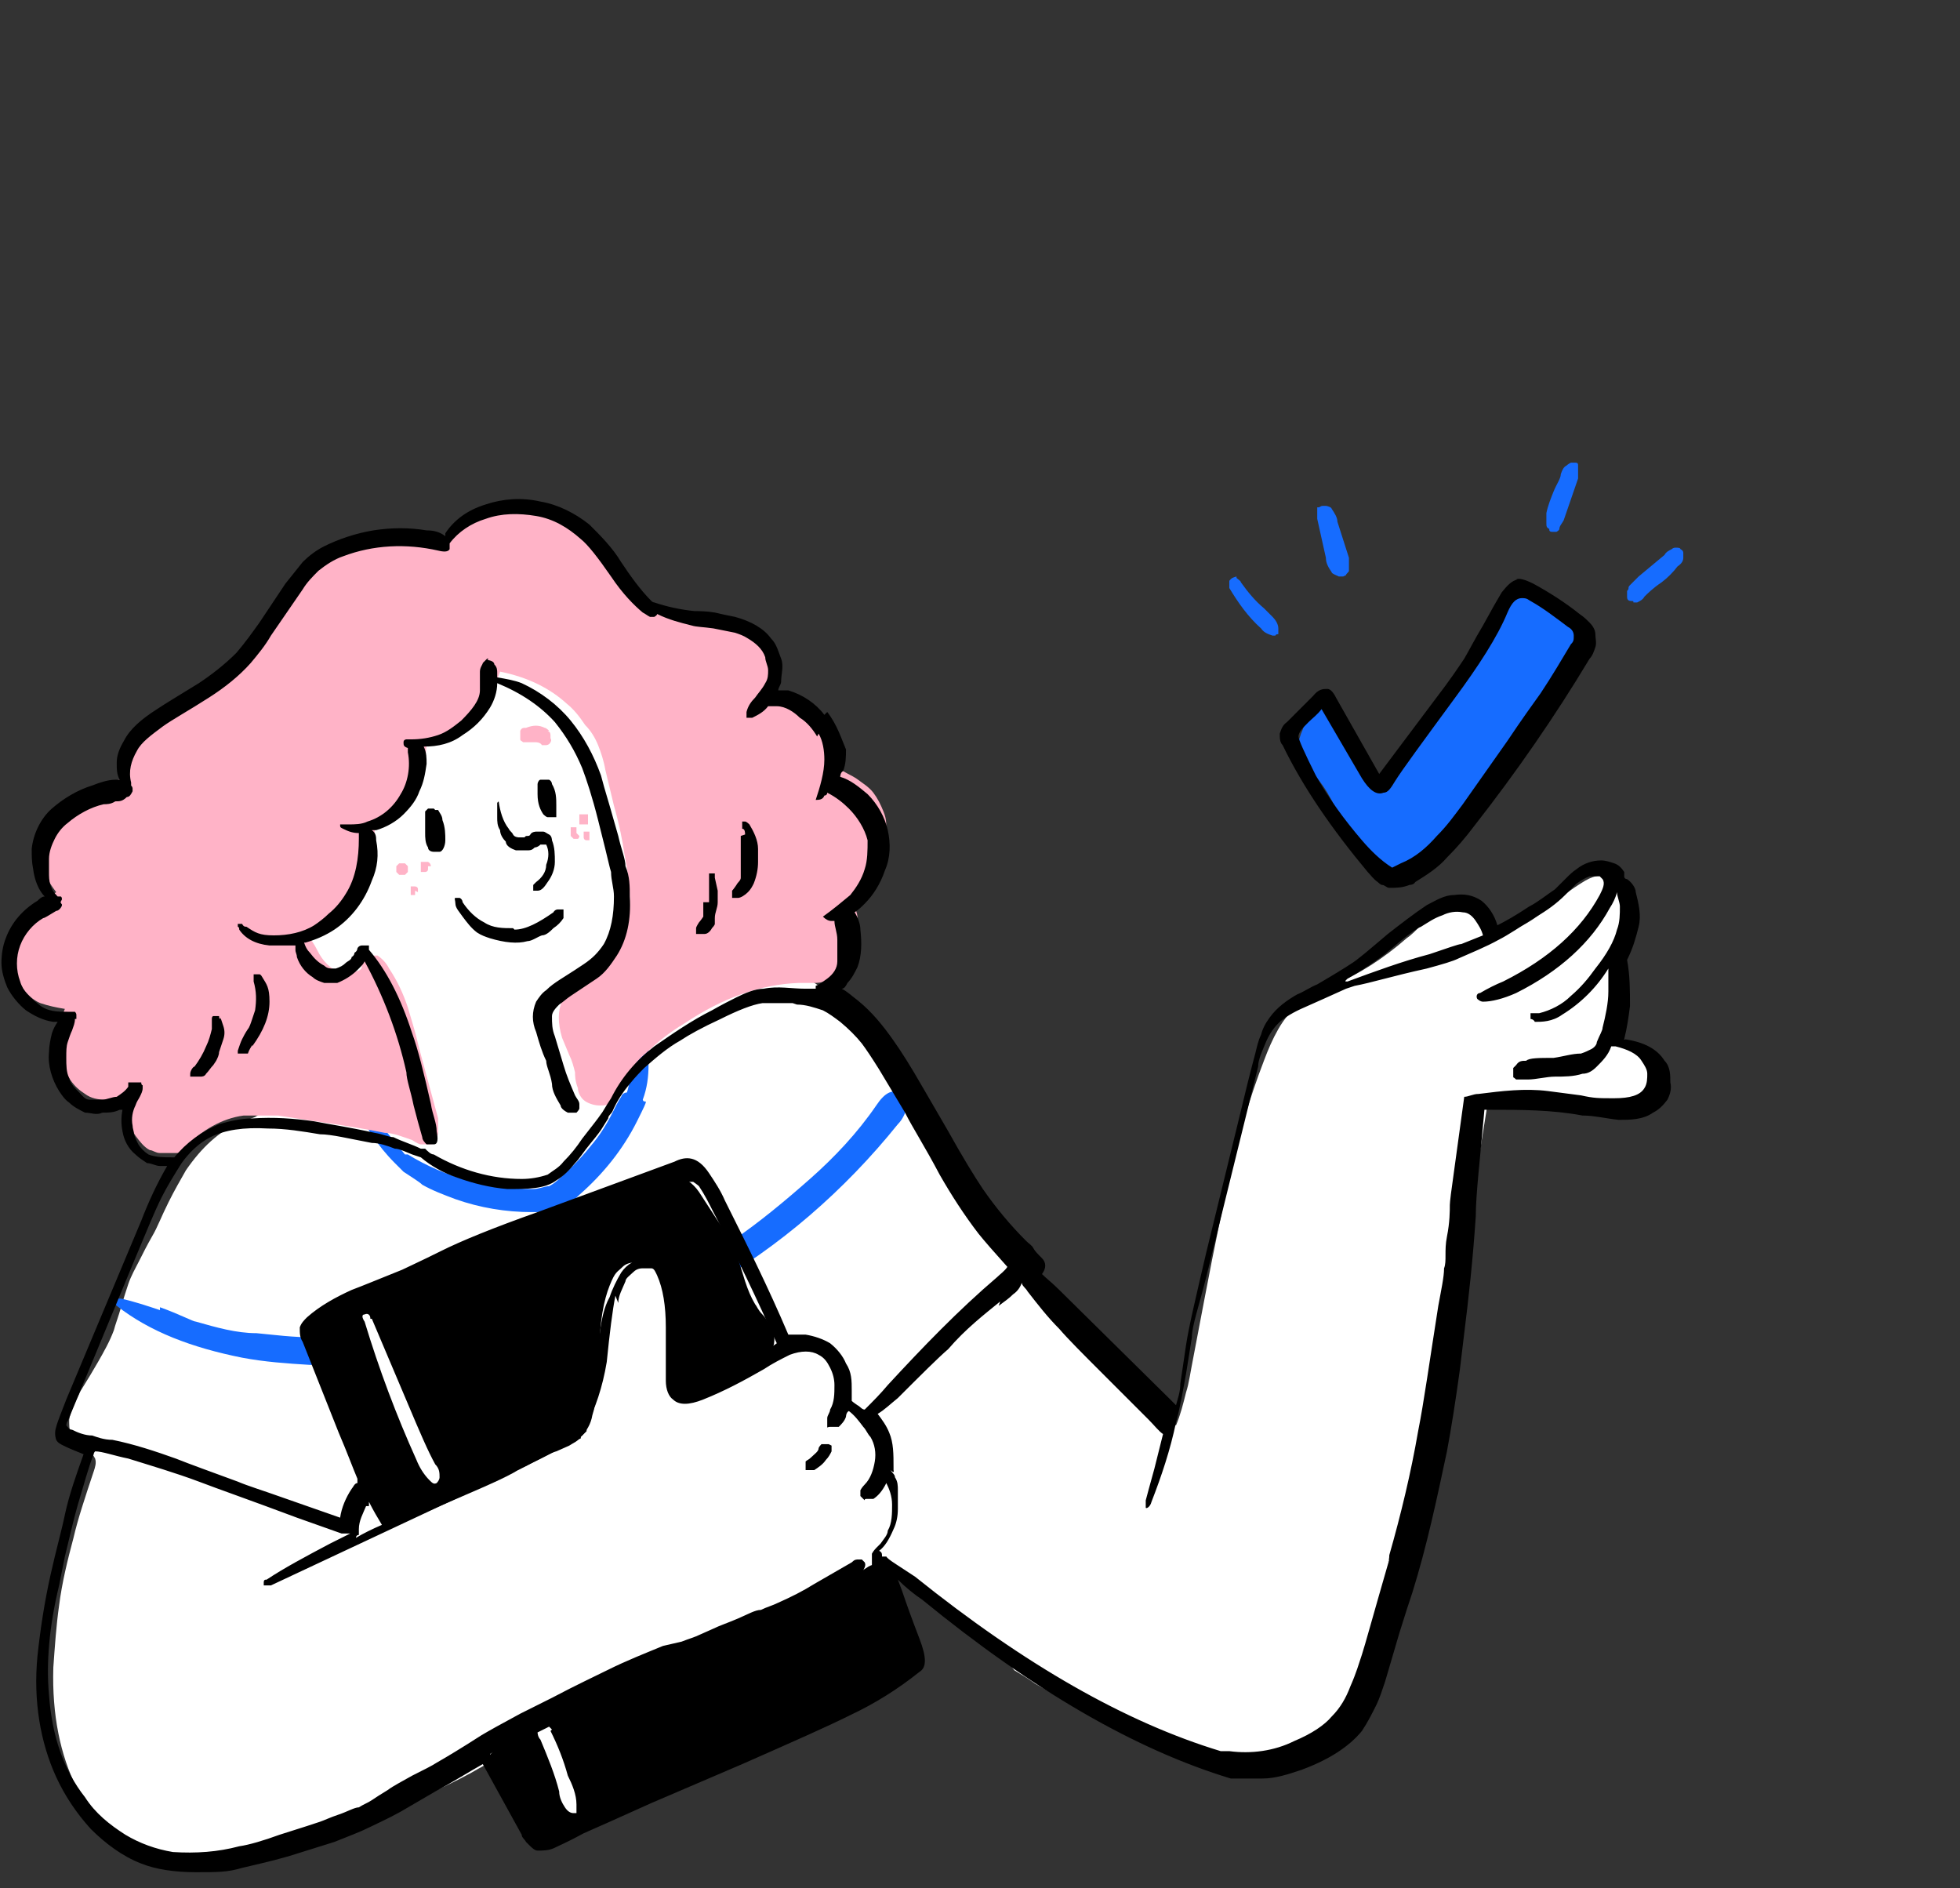
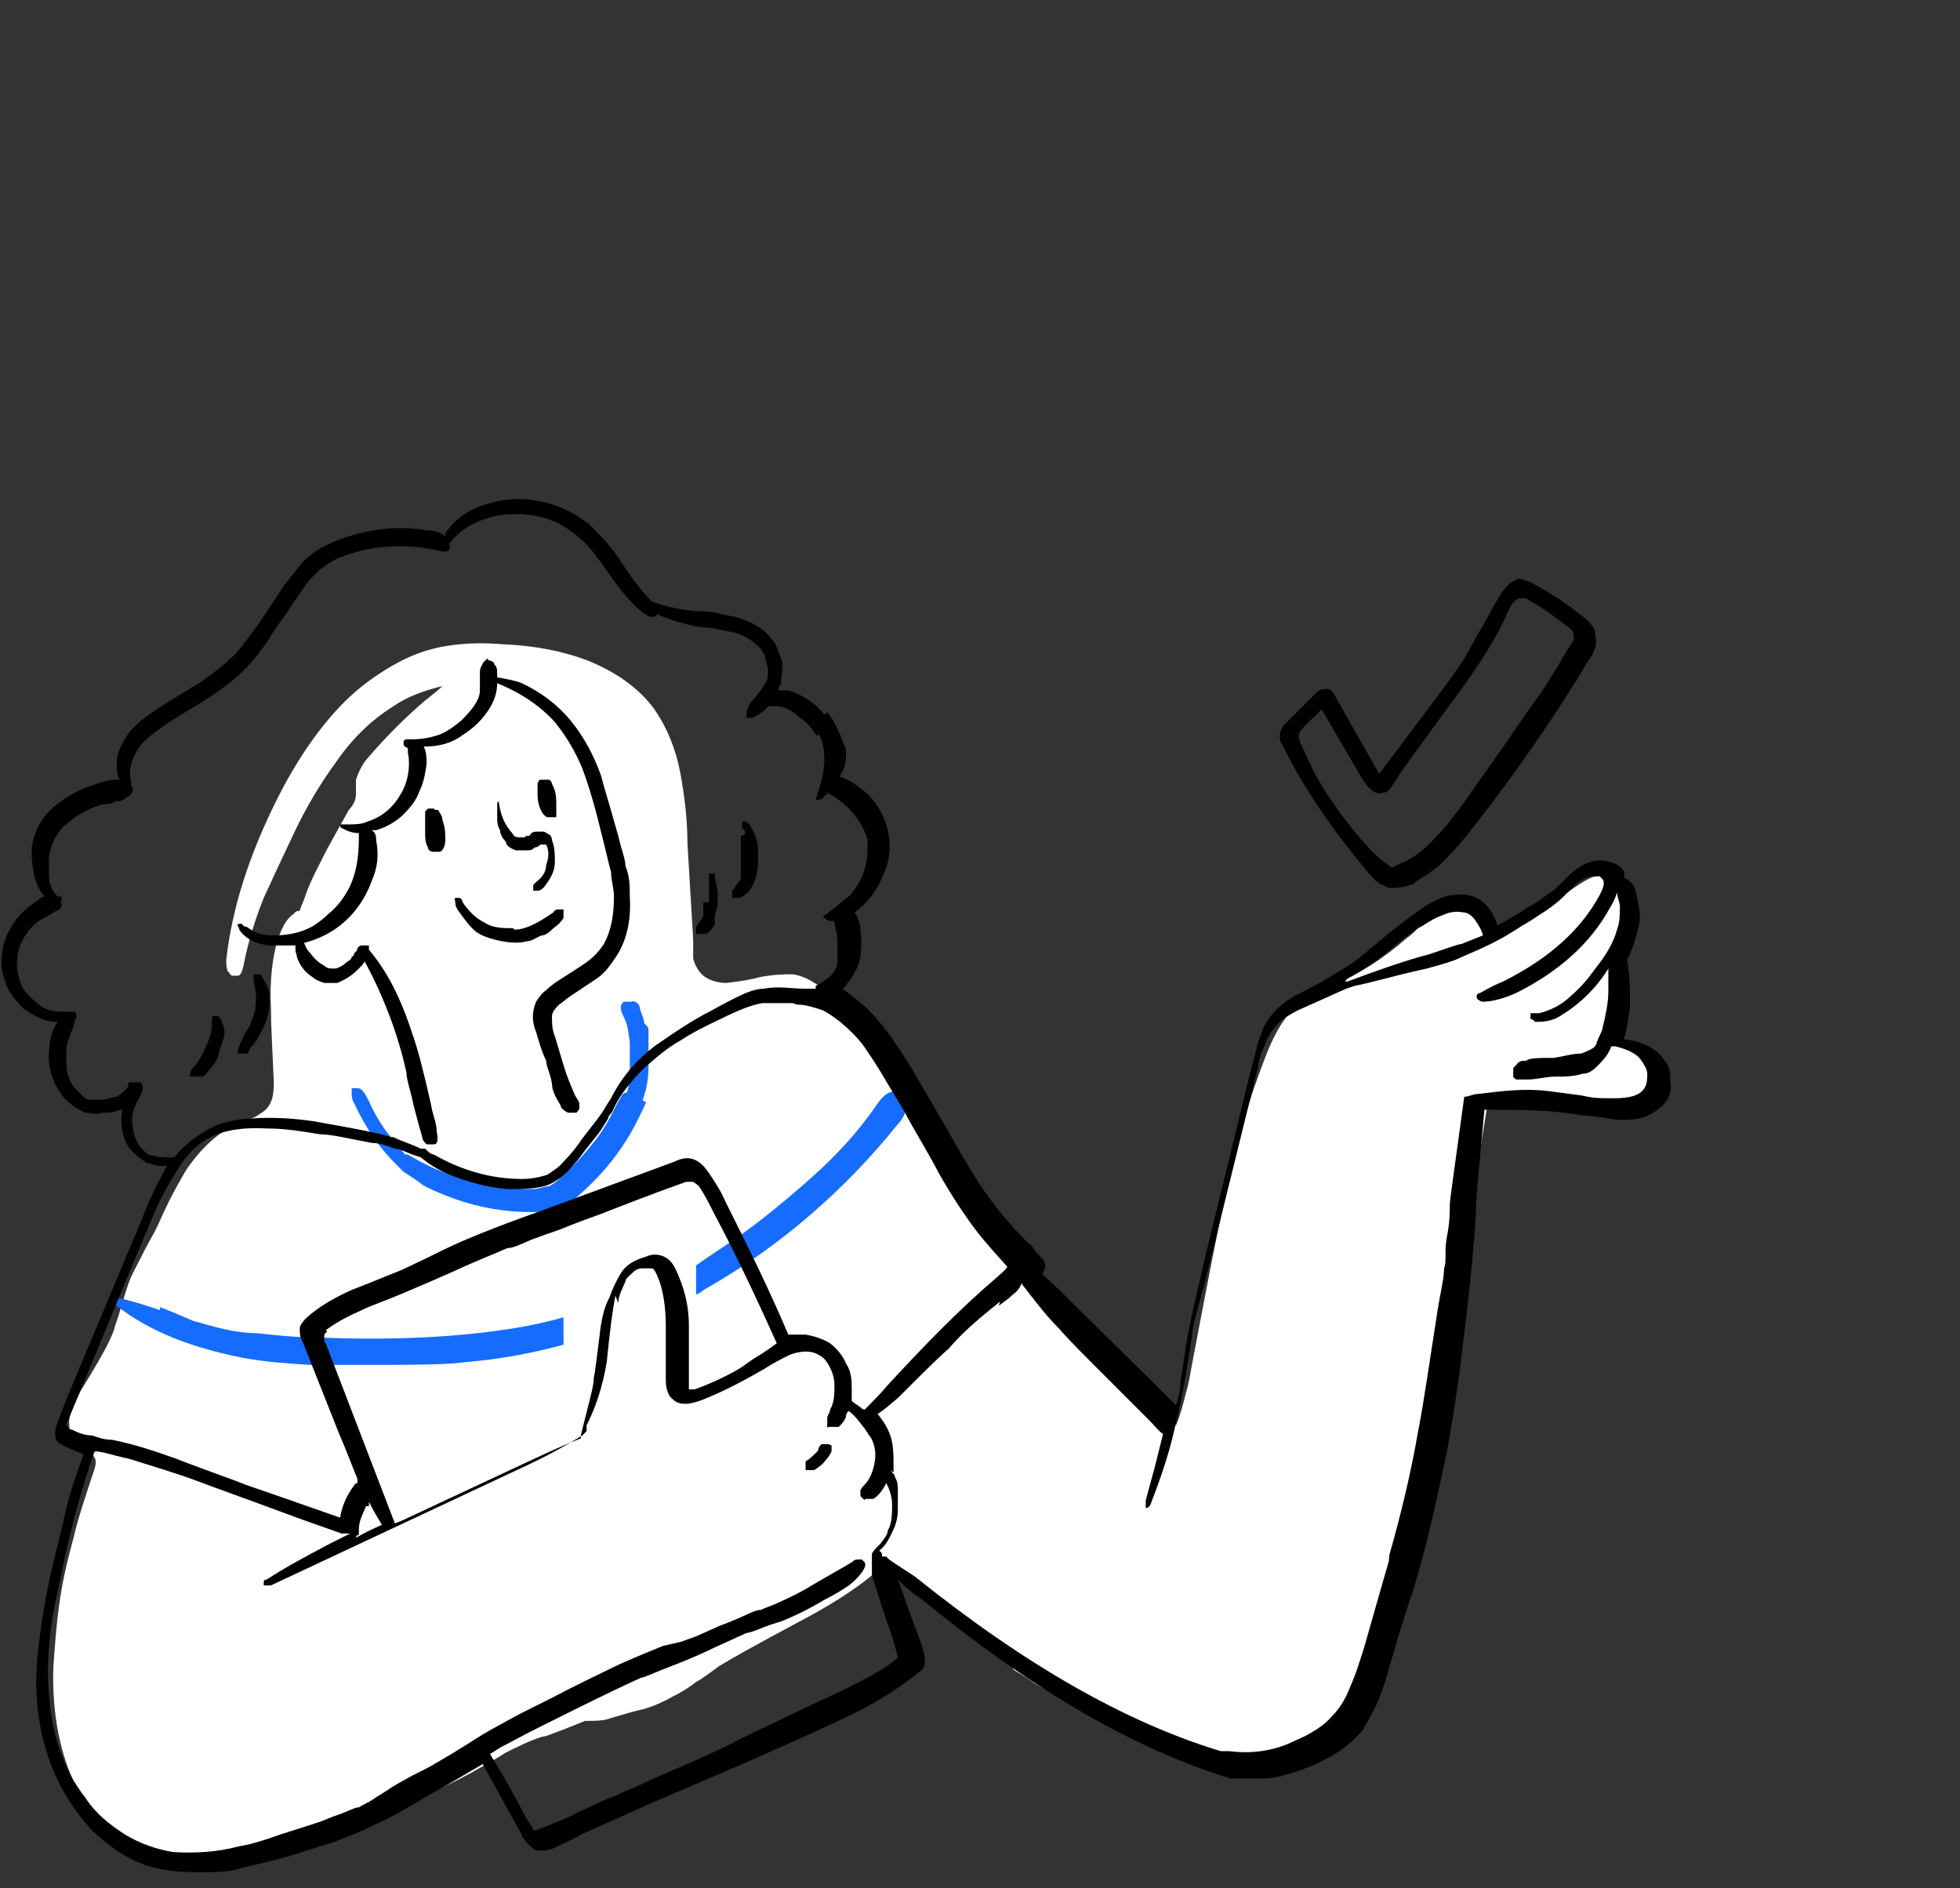
<svg xmlns="http://www.w3.org/2000/svg" version="1.1" viewBox="0 0 136 131">
  <rect x="0" y="0" width="136" height="131" fill="#333333" stroke="none" />
  <defs>
    <style>
      .cls-1 {
        fill: #fff;
      }

      .cls-2 {
        fill: #166cff;
      }

      .cls-3 {
        fill: #ffb3c7;
      }
    </style>
  </defs>
  <g>
    <g id="Calque_1">
      <path class="cls-1" d="M57.5,69c-.8-.8-1.7-1.3-2.5-1.4-.5,0-1.3,0-2.3.2-.7.2-1.5.3-2.3.4-.6,0-1.3-.2-1.7-.6-.3-.3-.5-.7-.6-1.1,0-.4,0-.8,0-1.3l-.4-6.7c0-1.6-.2-3.3-.5-4.9-.3-1.6-.9-3.1-1.8-4.4-1.1-1.5-2.7-2.6-4.7-3.4-1.6-.6-3.5-1-5.8-1.1-1.3-.1-2.5-.1-3.8.1-1.4.2-2.7.7-3.9,1.4-1.2.7-2.3,1.5-3.3,2.5-1.7,1.7-3.3,4-4.7,6.8-1.9,3.8-3.1,7.5-3.5,11.1,0,.3,0,.5.1.8.1,0,.1.2.3.3.1,0,.1,0,.2,0h.2c.2,0,.3-.3.4-.7.3-1.6.8-3.2,1.4-4.7.5-1.1,1.2-2.6,2.1-4.5.8-1.7,1.8-3.4,2.9-4.9,1.1-1.6,2.4-2.9,4-3.9,1-.7,2.2-1.1,3.4-1.4-.3.3-.7.6-1.2,1-1.4,1.2-2.7,2.5-3.9,3.9-.4.4-.7,1-.9,1.6v.5c0,.2,0,.3,0,.5,0,.4-.2.8-.5,1.1-1,1.8-1.5,2.7-1.6,2.9-.5,1-1,1.9-1.4,3-.1.4-.3.7-.4,1.1-.1,0-.3,0-.4.2-.5.3-.8.9-1.1,1.7-.4,1.3-.6,2.9-.5,4.9,0,1.1.1,2.8.2,5.1,0,.8-.1,1.3-.4,1.7-.2.3-.6.5-.9.7-.5.2-.9.3-1.1.4-1.4.6-2.6,1.7-3.7,3.3-.4.7-.8,1.4-1.2,2.2-.5,1-.8,1.8-1.1,2.3-.4.7-.7,1.3-.9,1.7-.3.6-.6,1.1-.8,1.7-.1.3-.3.9-.5,1.6s-.4,1.2-.5,1.6c-.3.8-.7,1.5-1.1,2.2-.8,1.4-1.3,2.1-1.3,2.2-.3.6-.6,1.2-.7,1.8,0,.3,0,.7.1,1s.3.6.5.8c.2,0,.4.3.7.4.2,0,.4.3.5.5.1.3,0,.6-.1.9-.6,1.8-1.1,3.3-1.4,4.6-.4,1.5-.8,3.1-1,4.7-.2,1.4-.3,2.9-.4,4.3-.1,3.3.5,6.1,1.6,8.3.6,1.3,1.5,2.4,2.6,3.4,1.1.9,2.4,1.6,3.8,1.9,1.1.2,2.3.2,3.4,0,1.6-.2,3.2-.5,4.7-1,1.1-.3,2.7-.9,4.6-1.6,3.5-1.4,6.3-2.6,8.3-3.7.5-.3,1.3-.7,2.4-1.4.8-.4,1.6-.8,2.5-1.1.3,0,.9-.3,1.5-.5.5-.2,1-.4,1.5-.6,0,0,0,0,0,0h.2c.5,0,1.1,0,1.6-.2,1-.3,1.7-.5,2.2-.6.7-.2,1.4-.5,2.1-.9.6-.3,1.1-.6,1.6-1,.4-.2.9-.6,1.6-1.1.8-.5,2.6-1.5,5.4-3,2.3-1.2,4-2.3,5.2-3.3.7-.5,1.3-1.2,1.7-1.9.2-.5.4-1,.5-1.5,0-.4,0-.9,0-1.6,0-1,0-1.6,0-2,0-.7,0-1.3.3-2,.4-1.7,1.1-3.2,2.2-4.6,1-1.4,2.2-2.7,3.5-3.8l.8-.8c.3-.3.5-.6.7-.9.5-.8.6-1.5.4-2.2,0-.4-.3-.7-.6-1,0,0-.4-.4-.9-.8-1.1-1-2-2.1-2.8-3.3-.6-.8-1.4-2.1-2.3-3.7l-3.3-5.7c-.6-1.1-1.1-1.9-1.5-2.4-.5-.8-1.1-1.6-1.8-2.2h0Z" />
      <path class="cls-1" d="M68.3,88.9c-.5,0-1,0-1.5.3-.8.4-1.5,1.1-2.1,2.2-.2.5-.4.9-.6,1.4l-.5,1.4c0,.4-.3.9-.5,1.4h0c-.4,0-.7,0-1.1,0-.5.3-.9.8-1.3,1.7-.7,1.6-1.2,3.3-1.7,5.1-.2.6-.3,1.2-.3,1.8,0,.6,0,1.2.2,1.8.2.6.7,1.2,1.4,1.9s.9,1,1.4,1.4h.6c.3.2.5.3.8.5,0,0,.4.3.7.6,1.7,1.6,3.5,3.1,5.4,4.5.4.3.6.4.7.5.2,0,.3.3.5.5.5.3,1,.6,1.4.9.5.3,1.6.9,3.3,1.8,2.4,1.3,4.3,2.1,5.6,2.7,1.9.8,3.9,1.3,5.9,1.5,1.1,0,2.2,0,3.2-.2s2-.8,2.7-1.5c.3-.4.7-.8.9-1.2.2-.3.4-.7.7-1.3,1.4-2.9,2.5-5.5,3.1-7.6.4-1.3.8-3.3,1.3-6,2.2-12.6,3.7-22,4.7-28.3,2.8,0,5.5,0,8.3.5.7,0,1.4.2,2,0,.3,0,.7-.2,1-.4s.5-.4.7-.8c.3-.6.2-1.3-.3-2-.3-.5-.8-1-1.3-1.4s-1.1-.6-1.7-.7c.2-.7.3-1.4.4-2.1,0-.7,0-1.4,0-2.1,0-.3,0-.5-.2-.6,0-.2,0-.4,0-.6s0-.4.2-.5c0-.2.2-.4.3-.5.3-.6.5-1.2.6-1.9s0-1.3-.4-1.9c0-.2-.2-.5-.4-.6-.2-.2-.4-.3-.7-.4-.5,0-1,0-1.7.4-.5.3-1.1.7-1.6,1.1l-1.5,1.2c-1.3,1-2.5,1.4-3.5,1.5,0-.2,0-.4,0-.6,0-.2,0-.4-.3-.6-.2-.4-.6-.6-1-.8-.8-.2-1.6,0-2.5.5-.4.3-.7.5-1,.8-.4.4-.7.7-1,.9-1.6,1.4-3.3,2.5-5.2,3.3l-1.1.5c-.4.2-.7.4-1.1.7-.6.5-1.1,1.1-1.5,1.8s-.7,1.4-1,2.2c-1,2.6-1.8,5.3-2.4,8.1-.4,1.8-1,4.6-1.7,8.3l-.8,4.2c-.2,1-.3,1.8-.5,2.4-.2.8-.4,1.6-.7,2.3-.6-.3-1.2-.8-1.8-1.2-.4-.3-.9-.9-1.5-1.6l-6.4-6.7-.8-.8c-.3-.2-.6-.4-1-.5s-.8,0-1.1.2c-.2,0-.4.2-.5.4h0ZM61.7,105.7c0,0,0-.2-.2-.3-.2-.4-.2-1.1,0-1.8,0,.7.2,1.4.3,2.1h0Z" />
      <path class="cls-2" d="M24.4,75.7c0,.3,0,.6.2.9.7,1.5,1.6,2.9,2.8,4.1l.6.6c.6.4,1.1.7,1.3.9.7.4,1.5.7,2.3,1,1.7.6,3.5.9,5.3.9.6,0,1.2,0,1.8-.2s1.1-.6,1.5-1c1.6-1.4,3-3.1,4-5.1s.5-1.1.4-1.5h0c.3-.8.4-1.6.4-2.4h0c0-.7,0-1.3,0-2s0-.6-.3-.9h0c0-.3-.2-.7-.3-1,0-.4-.4-.6-.6-.5h-.3c0,0-.1,0-.2,0-.3.2-.3.5,0,1.1s.3,1.1.4,1.7v2c0,.4,0,.9-.2,1.5,0,0-.3,0-.4.3-.2.3-.4.7-.6,1.1-.4.8-.9,1.6-1.5,2.3-.4.5-1,1.2-1.9,2-.3.3-.6.6-1,.8-.3,0-.7.2-1.1.2-3.1,0-6.1-.8-8.7-2.4,0,0-.2,0-.2,0-.5-.6-.9-1.1-1.3-1.6-.5-.7-.9-1.4-1.2-2.1-.3-.6-.5-.9-.8-.9,0,0-.1,0-.2,0,0,0,0,0-.2,0,0-.3,0,0,0,0h0ZM11.1,90.9c-.9-.3-1.8-.6-2.7-.8-.3,0-.5,0-.5,0-.1.2,0,.3.2.5,2.3,1.8,5.2,2.9,8.7,3.6,1.6.3,3.1.4,4.7.5,1.1,0,2.7,0,4.7,0s4.8,0,6.2-.2c2.3-.2,4.5-.6,6.7-1.2v-1.9c-1.4.4-2.9.7-4.4.9-3.5.5-7.7.7-12.6.5-1.8,0-3.2-.2-4.3-.3-1.4,0-2.8-.4-4.2-.8-.2,0-1.1-.5-2.5-1h0ZM62.4,75.8c-.5-.2-1,0-1.6.9-1.3,1.9-2.9,3.6-4.6,5.1s-3.5,3-5.4,4.3c-.9.6-1.8,1.2-2.5,1.7v2c.2,0,.5-.3.7-.4,5.1-2.9,9.6-6.8,13.3-11.4.3-.3.5-.7.6-1.1,0-.2,0-.4,0-.6,0,0,0-.2-.2-.3,0,0,0-.2-.2-.2h0Z" />
-       <path d="M49.6,114l-3.6,1.3c-1.5.5-2.6,1-3.6,1.4-1.4.6-2.7,1.3-4,2.1-.9.5-2.1,1.3-3.8,2.4-.3.2-.5.4-.7.7,0,.2,0,.3,0,.5s0,.3,0,.5c.2.3.4.6.6.9.6.8,1.2,1.6,1.6,2.5,0,.3.3.5.4.8.2.2.4.4.7.5s.7,0,1,0,.6-.4.9-.6c.5-.4,1.1-.7,1.7-1,.4-.2,1-.5,1.8-.8l9.1-3.8c1.5-.6,2.7-1.2,3.8-1.6.2,0,1.6-.7,4-1.9.7-.3,1.3-.7,1.9-1.1s1-1,1.3-1.6c.3-.7.2-1.6,0-2.7-.3-.9-.6-1.8-.9-2.7,0-.3,0-.5-.2-.8,0,0,0-.2-.2-.3,0,0-.2,0-.3-.2-.2,0-.6,0-1,.3-3.3,2.1-6.8,3.9-10.4,5.3h0ZM25.3,90.5c-.6,0-1.2.2-1.8.4-.7.3-1.2.7-1.4,1.2-.1.4-.1.9.1,1.6,1.1,3.9,2.5,7.7,4.3,11.4.2.4.3.6.5.6s.5,0,.7,0l2.8-1.2c2.3-1,4-1.7,5.1-2.3.3-.2.8-.4,1.5-.8.6-.3,1.1-.6,1.5-.7l.9-.4c.3-.2.6-.3.8-.6.4-.4.7-.9.8-1.5.3-.9.4-2.4.5-4.5,0-2,.3-3.5.7-4.5s.5-.9.9-1.3c.2-.2.5-.3.8-.3s.6,0,.8,0c.6.2,1,.6,1.3,1.1s.5,1,.5,1.6c0,.6,0,1.2,0,1.7v3.6c0,.5,0,.9.3,1,.2.2.7.2,1.2,0,1.5-.6,2.9-1.2,4.3-2,.2,0,.5-.3.7-.4.2-.2.4-.4.5-.6.2-.5.2-1.1-.2-1.7-.2-.3-.3-.5-.5-.7-.3-.3-.4-.6-.5-.7-.3-.5-.5-1-.7-1.6-.3-1-.5-1.5-.5-1.7-.4-.9-.8-1.7-1.4-2.5l-1.3-2c-.2-.3-.5-.6-.8-.8-.3,0-.6-.2-.9,0-.3,0-.7,0-1,.3l-8,2.9c-2,.7-3.5,1.2-4.5,1.5-1.7.5-2.5.7-2.6.7-.9.3-1.7.7-2.4,1.2,0,0-.4.3-.8.8-.3.3-.6.5-.9.7-.2.3-.8.5-1.4.6h0Z" />
-       <path class="cls-2" d="M90.3,52.9c0,.2.3.4.5.6l.6.5c.5.6.9,1.3,1.3,2.1.3.8.7,1.5,1.2,2.1.3.3.6.6.9.8.3.3.6.6.8.9,0,0,.2.2.3.4,0,0,.2.2.3.3.4.2.9,0,1.4-.4,2.3-1.8,4.3-3.9,6.1-6.2.5-.7,1-1.4,1.4-2.2.4-.7.6-1.1.7-1.3.4-.5.7-.9,1.2-1.3,1.1-1,2-2.2,2.8-3.4.4-.6.5-1,.4-1.4,0-.2-.2-.5-.4-.6-.2-.2-.4-.3-.6-.5l-2.2-1.5c-.2-.1-.4-.3-.7-.4-.2-.1-.5-.1-.7-.1-.3.1-.6.4-1,.9-1,1.6-1.9,2.9-2.6,4-.9,1.3-1.9,2.6-3,3.8-.7.8-1.2,1.3-1.3,1.4-.4.5-.8,1-1.1,1.5-.2.4-.4.8-.5,1-.2.3-.4.6-.7.8-.9-1.5-1.6-3-2.3-4.6,0-.3-.3-.6-.5-.8s-.5-.2-.7-.2c-.3,0-.5,0-.7.3-.4.3-.7.8-.8,1.2-.4.9-.5,1.7,0,2.3h0Z" />
-       <path class="cls-3" d="M29,61.9s0,0,0,0v-.2h0c0-.2-.2-.2-.3-.2s0,0-.2,0c0,0,0,0,0,.2v.2c0,0,0,.1,0,.2h0c0,0,.3,0,.3,0,0-.1,0-.2,0-.3,0,0,0,0,0,0h0ZM28.3,60.3c0,0,0-.2,0-.2,0,0,0,0-.2-.2,0,0,0,0-.2,0s-.2,0-.2,0c0,0,0,0-.2.2v.2c0,0,0,.2,0,.2,0,0,0,0,.2.2,0,0,0,0,.2,0s.2,0,.2,0c0,0,0,0,.2-.2v-.2h0ZM29.9,60.1c0,0,0-.2-.2-.3,0,0-.2,0-.3,0h0c0,0-.2,0-.2,0,0,0,0,.1,0,.2h0c0,.2,0,.3,0,.3h0c0,0,0,.2,0,.2h.3c0,0,.2,0,.2-.2v-.2h0ZM40,57.8v-.2c0,0,0-.2,0-.2,0,0-.2,0-.2,0h-.2c0,0,0,0,0,0,0,0,0,0,0,.2v.2c0,0,0,.1,0,.2,0,0,0,0,.2.2h.2c0,0,.1,0,.2,0,0,0,0,0,0,0-.2,0,0,0,0-.2h0ZM40.7,57.7h0c0,0-.2,0-.2,0h0v.4h0c0,0,0,.2.2.2s.2,0,.2,0c0,0,0,0,0-.2v-.2c0,0,0,0,0-.2h-.2ZM40.8,56.9v-.2c0,0,0,0,0-.2,0,0-.2,0-.3,0h-.3c0,.2,0,.3,0,.4h0c0,.2,0,.2,0,.3,0,0,0,0,.2,0h.2c0,0,0,0,.2,0,0,0,0-.1,0-.2h0ZM38.1,50.7c0,0-.2-.2-.3-.2-.4-.2-.8-.2-1.3,0-.2,0-.3,0-.4.2,0,0,0,.2,0,.3s0,.2,0,.3.1.1.2.2c0,0,.2,0,.3,0h.6c0,0,.3,0,.4.2h.3c0,0,.2,0,.3-.2s0-.2,0-.3c0-.3,0-.4-.2-.5ZM57.6,52.4c0-.6,0-1.3-.3-1.9-.6-1.2-1.8-2-3.8-2.3.2-.5.3-1,.3-1.5s0-1-.3-1.5-.5-.9-.9-1.3-.8-.6-1.3-.8c-.3-.1-.7-.2-1.1-.2-.7-.2-1.4-.3-2.2-.4s-1.6-.3-2.4-.5c-1-.4-2-1-2.6-1.9-.3-.4-.6-.8-.8-1.3-.3-.4-.5-.9-.8-1.3-.5-.6-1-1.1-1.6-1.5s-1.3-.7-2-.9c-.6-.2-1.3-.2-1.9-.2-.7.1-1.3.3-2,.6-.6.2-1.2.5-1.8.9-.4.4-.8.8-1.2,1.3-1-.3-2-.5-3-.4-1.3,0-2.7.3-3.9.7-.8.3-1.5.6-2.1,1.2s-.7.8-1,1.2c-.2.3-.7,1.1-1.5,2.5-.5.9-1,1.7-1.7,2.4-.5.5-1,.9-1.6,1.3-.4.3-1,.7-1.7,1.1l-2.6,1.6c-.7.4-1.4.9-2,1.5-.7.7-1,1.4-1,2.2s.1.7.2,1h0c-.7,0-1.4.3-2,.6-.9.4-1.8,1-2.5,1.8-.7.7-1.2,1.7-1.4,2.7-.1.5-.1,1,.1,1.5.1.5.4.9.7,1.3-.9.6-1.6,1.4-2.2,2.2-.6.9-.8,2-.7,3,.1.5.3,1,.6,1.5.3.4.7.8,1.2,1,.6.2,1.1.3,1.7.4-.5,1.2-.5,2.4-.2,3.6.3,1.1.8,1.8,1.6,2.3.4.3.9.4,1.4.4s1,0,1.3-.4c-.1,1,.2,2,.8,2.9.3.4.6.8,1,1,.2,0,.4.2.7.2s.5,0,.7,0c0,0,.1,0,.2,0h.2c.2,0,.3,0,.4-.2,1.4-1.4,2.8-2.2,4.3-2.4.8,0,1.6,0,2.4,0,2.5.4,4.9.7,7.4,1.2.6,0,1.3.3,1.9.5.3.2.5.3.6.3.2,0,.4,0,.6,0s.3,0,.4-.3c0,0,.2-.3.2-.5,0-.3,0-.7,0-1l-1.3-4.8c-.3-1.3-.6-2.2-.8-2.9-.3-.9-.7-1.8-1.3-2.7-.2-.4-.5-.7-.8-.9-.2,0-.4,0-.6,0s-.2,0-.3,0c0,0-.2,0-.2.2s0,.2,0,.3,0,.2,0,.3c0,.2-.3.3-.5.3-.3,0-.7,0-1,0s-.7-.3-.9-.5c-.3-.3-.5-.6-.7-1s-.4-.7-.7-1c.6-.3,1.1-.5,1.4-.7.4-.2.9-.6,1.2-.9.5-.6.9-1.2,1.2-1.9.3-.5.5-1.1.7-1.6.2-.6.2-1.2.2-1.7v-.7c0-.2.2-.4.4-.5s.3-.3.5-.4c.8-.5,1.5-1.3,2-2.2s.7-1.9.7-2.9c1-.3,2-.8,2.8-1.4.9-.6,1.6-1.4,2-2.4,0-.3.2-.7.3-1,2,.4,3.5,1.2,4.6,2.2.5.4.9.9,1.3,1.5.4.4.7.9.9,1.4s.4,1.1.5,1.7l.6,2.5c.4,1.4.6,2.5.7,3.2.2,1.1.4,2.1.4,3.2,0,.7,0,1.4-.2,2.1-.2.5-.4.9-.7,1.3-.3.4-.7.8-1,1.1-.6.5-1.1,1-1.6,1.4-.3.3-.5.5-.7.6-.2.2-.4.4-.5.7-.3.6-.3,1.5,0,2.5l.5,1.2c.2.4.3.8.4,1.2,0,.2,0,.6.2,1.1,0,.3.2.7.5.9s.7.3,1,.3.7,0,1-.3c.3-.3.6-.6.7-1l.5-1.2c.3-.4.6-.8,1-1.1.8-.8,1.7-1.5,2.7-2.1,2.7-1.8,5.3-2.7,7.9-2.8h1c.3,0,.6,0,1-.2.8-.3,1.4-.9,1.8-2,.2-.5.3-1,.3-1.5s0-.5,0-.8c0-.4-.2-.7-.2-.8v-.5c0-.2.3-.3.4-.4.5-.4,1-1,1.3-2,.3-.7.5-1.4.5-2.2s0-1-.2-1.5c-.2-.5-.4-.9-.7-1.3-.3-.4-.8-.7-1.2-1-.3-.2-.8-.4-1.4-.8-.2.3,0-.3,0-1h0Z" />
      <path d="M57.2,49.6c-.6-.8-1.5-1.4-2.5-1.7-.2,0-.5,0-.7,0,0-.2.2-.4.2-.6,0-.5.2-1.1,0-1.6s-.3-1-.7-1.4c-.5-.7-1.4-1.2-2.5-1.5-.5-.1-1-.2-1.4-.3-.6-.1-1.1-.1-1.4-.1-1-.1-1.9-.3-2.8-.6,0,0-.1,0-.2-.1h0c-.8-.8-1.5-1.8-2.1-2.7-.6-1-1.4-1.8-2.2-2.6-1-.8-2.2-1.4-3.4-1.6-1.3-.3-2.6-.2-3.8.2-1.3.4-2.2,1.1-2.8,2,0,.1,0,.2,0,.2-.4-.3-.8-.4-1.3-.4-1.2-.2-2.4-.2-3.7,0-1.2.2-2.4.6-3.4,1.1-.6.3-1.1.7-1.5,1.1-.4.5-.8,1-1.2,1.5l-1.8,2.7c-.5.7-1,1.4-1.6,2.1-.8.8-1.7,1.5-2.6,2.1-1.3.8-2.3,1.4-2.9,1.8-1.1.7-1.9,1.4-2.3,2.2-.3.5-.5,1-.5,1.5s0,.8.2,1.2h-.3c-.5,0-1.1.2-1.6.4-1,.3-2,.9-2.8,1.6-.8.7-1.3,1.8-1.4,2.8,0,.5,0,.9.1,1.4.1.8.4,1.5.8,1.9-.2,0-.4.2-.5.3-1,.6-1.8,1.5-2.2,2.6-.2.5-.3,1.1-.3,1.7s.2,1.2.4,1.7c.3.6.8,1.2,1.3,1.6.6.4,1.2.7,1.9.8h.3c-.2.3-.3.5-.4.8-.1.4-.2.9-.2,1.3-.1.9.2,1.9.7,2.7.2.3.4.6.7.8.3.3.7.5,1.1.7.4,0,.8.2,1.2,0,.4,0,.8,0,1.2-.2.1,0,.1,0,.2,0-.1.5-.1,1,0,1.5.1.6.4,1.2.9,1.6.2.2.5.4.8.6.3,0,.6.2.9.2h.5c-.7,1.2-1.3,2.5-1.8,3.8l-5.2,12.4c-.3.8-.6,1.5-.7,1.9-.1.3-.1.6,0,.9.1.2.3.3.5.4.4.2.9.4,1.4.6h0c-.5,1.4-1,2.8-1.3,4.2-.2,1-.6,2.4-1,4.2-.4,1.8-.7,3.7-.9,5.6-.3,3.1.2,6,1.3,8.4.6,1.3,1.4,2.5,2.4,3.6,1,1,2.2,1.9,3.5,2.4,1,.4,2.3.6,3.8.6s2.2,0,3.2-.3c.8-.2,1.8-.4,3.2-.8l3.2-1c1-.4,1.8-.7,2.4-1s1.3-.6,2.2-1.1l2.4-1.4c1.3-.7,2.4-1.4,3.3-1.9l2.7,4.9c0,.2.2.3.3.5h0c0,0,.1.1.2.2.2.2.4.4.6.4.4,0,.8,0,1.2-.2s.9-.4,2-1c.9-.4,2.5-1.1,4.7-2.1l6.3-2.7c3.4-1.5,5.9-2.6,7.5-3.4,1.7-.8,3.3-1.8,4.8-3,.5-.3.5-1,0-2.3s-.9-2.4-1.2-3.3l-.3-.8c.5.5,1.1,1,1.7,1.4h0c7.7,6.3,14.8,10.4,21.4,12.4.3,0,.5,0,.7,0,.5,0,1,0,1.5,0,.9,0,1.8-.3,2.7-.6,1.9-.7,3.3-1.6,4.2-2.7.4-.6.7-1.2,1-1.8.2-.4.4-1,.6-1.6l1-3.4c.4-1.3.7-2.2.9-2.8,1-3.2,1.7-6.5,2.4-9.8.3-1.6.6-3.5.9-5.7l.3-2.5c.3-2.4.6-5.1.8-8.1,0-1.5.3-4,.6-7.4h.4c2.1,0,4.3,0,6.4.4.8,0,1.6.2,2.5.3.8,0,1.7,0,2.4-.5.4-.2.7-.5,1-.9.2-.4.3-.8.2-1.2,0-.5,0-1.1-.4-1.5-.5-.8-1.4-1.3-2.8-1.5h0c.2-.8.3-1.5.4-2.3,0-1.1,0-2.1-.2-3.2h0c.4-.8.6-1.5.8-2.3s0-1.6-.2-2.4c0-.3-.3-.7-.6-.9,0,0-.2,0-.2-.2s0-.2,0-.3c-.2-.3-.4-.5-.7-.6s-.6-.2-.9-.2c-.6,0-1.2.2-1.7.6-.3.2-.5.4-.8.7-.4.4-.6.6-.7.7-.6.4-1.2.9-1.8,1.2-.9.6-1.6,1-2.2,1.3h0c-.2-.7-.6-1.3-1.1-1.7-.6-.4-1.2-.5-1.9-.4-.7,0-1.3.4-1.9.7-.9.6-1.8,1.3-2.7,2-1.3,1.1-2.1,1.8-2.6,2.1-.3.2-1.1.7-2.3,1.4,0,0,0,0,0,0-.5.2-.9.5-1.4.7-.7.4-1.4.9-1.9,1.6-.3.4-.5.8-.6,1.2-.2.4-.3.9-.4,1.3-.3,1.1-.7,2.7-1.2,4.8l-2.2,9c-.7,3-1.2,5.1-1.4,6.4l-.4,2.7c0,.6-.2,1.1-.3,1.5l-.5-.5-7.6-7.5c-.5-.5-.9-.8-1.2-1.1.3-.4.3-.8,0-1.1-.3-.3-.5-.5-.6-.7s-.3-.3-.5-.5c-1.1-1.1-2.1-2.3-3-3.6-.6-.9-1.4-2.2-2.4-4l-1.8-3.1c-.8-1.4-1.5-2.5-2-3.2-.7-1-1.5-2-2.5-2.8-.4-.3-.7-.6-1.1-.8.2,0,.3-.2.4-.4.3-.3.5-.7.7-1.1.3-.8.3-1.7.2-2.6,0-.4-.2-.9-.4-1.2.3-.2.5-.4.7-.6.6-.6,1.1-1.4,1.4-2.3.4-.9.4-1.9.2-2.8-.2-.9-.7-1.8-1.4-2.5-.6-.5-1.2-1-1.9-1.2,0,0,0-.3.2-.4.2-.5.2-1,.2-1.5-.3-.7-.6-1.7-1.3-2.6h0ZM56.8,50.9c.3.5.4,1.2.4,1.8,0,.9-.3,1.9-.6,2.8.2,0,.5,0,.6-.3,0,0,.2,0,.2-.2.6.3,1.1.7,1.5,1.1.6.6,1.1,1.4,1.3,2.2,0,.7,0,1.4-.2,2-.2.7-.6,1.3-1,1.8-.6.5-1.2,1-1.9,1.5h0c.2.2.4.3.6.3h.2c0,.4.2.8.2,1.3s0,1,0,1.5-.3.9-.7,1.2c-.3.2-.5.4-.8.5v.2c-.3,0-.5,0-.7,0-1,0-1.9-.2-2.9,0-.6,0-1.3.3-1.9.6-.4.2-1,.5-1.7.9-1.4.7-2.7,1.6-4,2.5-1.3,1-2.3,2.2-3,3.6h0c-.4.6-.6,1-.7,1.1-.2.3-.6.8-1.3,1.7-.4.6-.8,1.1-1.3,1.6-.3.4-.7.6-1.1.9-.6.2-1.2.3-1.8.3-2.1,0-4.2-.6-6.1-1.7-.2,0-.4-.2-.6-.4h-.3c-.6-.3-1.3-.5-1.9-.8-.3,0-.7-.2-1.3-.3-1.8-.4-3.2-.6-4.2-.8-1.4-.2-2.8-.3-4.3-.2-.8,0-1.6.2-2.3.4-1.2.5-2.3,1.3-3.1,2.3h-.2c-.5,0-1.1,0-1.6-.2-.3-.2-.5-.4-.7-.7-.1-.2-.2-.4-.3-.7,0-.2-.1-.4-.1-.6-.1-.5,0-1,.2-1.4.1-.3.2-.4.3-.6s.2-.4.2-.6v-.2c0,0-.1,0-.1-.2-.1,0-.2,0-.3,0,0,0-.1,0-.1,0h-.2c0,0-.1,0-.2,0-.1,0-.1,0-.1,0v.3c-.2.3-.5.5-.8.7-.3,0-.7.2-1,.2s-.6,0-.9,0-.5-.3-.7-.5c-.3-.3-.6-.6-.7-1-.2-.4-.2-.9-.2-1.4s0-.8.1-1.1.2-.6.3-.8c.1-.3.2-.5.2-.8h.1v-.3c0,0,0-.1-.1-.2-.1,0-.3,0-.5,0-.7,0-1.4,0-2-.5s-1.1-.9-1.3-1.6c-.3-.8-.3-1.7,0-2.5s.9-1.5,1.6-1.9c.1,0,.4-.2.9-.5.2,0,.4-.3.4-.4s0,0-.1-.2c0,0,.1-.2.1-.2,0,0,0-.2-.1-.2h-.2c-.3-.3-.4-.5-.5-.8s-.1-.6-.1-.9v-.9c0-.5.2-1,.4-1.4s.5-.8.9-1.1c.7-.6,1.6-1.1,2.5-1.3.2,0,.5,0,.8-.2.3,0,.5,0,.8-.3.2,0,.3-.2.4-.4v-.2c0,0,0-.1-.1-.2h0v-.2c-.2-.8,0-1.5.4-2.2.3-.6,1-1.1,1.8-1.7.7-.5,1.8-1.1,3.2-2,1.1-.7,2.1-1.5,2.9-2.4.5-.6,1-1.2,1.4-1.9l2.2-3.2c.3-.5.7-.9,1.1-1.3.5-.4,1.1-.8,1.7-1,2.1-.8,4.4-.9,6.6-.4.4.1.7.1.8-.1,0-.1,0-.1,0-.2v-.2c.6-.8,1.5-1.4,2.5-1.7,1.1-.4,2.3-.4,3.5-.2s2.2.8,3.1,1.6c.5.4,1.2,1.3,2.1,2.6.8,1.2,1.6,2,2.2,2.5.2.1.3.2.5.3h.3c0,0,.2-.1.2-.2.8.4,1.6.6,2.4.8.3.1.8.1,1.5.2.5.1,1,.2,1.5.3.3.1.6.2.9.4.5.3,1,.7,1.2,1.3,0,.3.2.6.2.9s0,.6-.2.9c-.2.4-.5.7-.7,1-.3.3-.5.6-.6,1v.2c0,0,0,.1,0,.2,0,0,.2,0,.4,0,.4-.2.8-.4,1.1-.8.2,0,.4,0,.6,0,.6,0,1.2.4,1.6.8.5.3.9.8,1.2,1.3ZM55.3,69.7c.6,0,1.2.2,1.8.4.4.2.8.5,1.2.8.6.5,1.1,1,1.5,1.5.3.4.7,1,1.2,1.8l1.8,3c.5,1,1.4,2.4,2.4,4.3.8,1.4,1.7,2.8,2.7,4.1.4.5,1.1,1.3,2,2.3h0c-.2.3-.5.5-.7.7-2.7,2.3-5.2,4.9-7.6,7.5-.5.6-1,1.1-1.6,1.7h0c-.2,0-.3-.2-.5-.3,0,0-.3-.2-.4-.3,0-.2,0-.5,0-.7,0-.7,0-1.3-.4-1.9-.2-.5-.6-1-1.1-1.4-.5-.3-1.1-.5-1.7-.6-.4,0-.8,0-1.2,0h0c-1.4-3.3-2.9-6.3-4.4-9.3-.3-.7-.7-1.3-1.1-1.9-.4-.6-.8-.9-1.2-1s-.8,0-1.2.2l-9.5,3.5c-3.1,1.1-5.3,2-6.7,2.7s-2.3,1.1-2.7,1.3c-1.5.6-2.7,1.1-3.5,1.4-1.1.5-2.2,1.1-3.1,1.9-.2.2-.4.4-.5.7,0,.4,0,.7.2,1l2.5,6.3c.6,1.4,1,2.5,1.3,3.2,0,0,0,.2,0,.3-.2,0-.3.3-.4.4-.4.6-.7,1.3-.8,2l-4-1.4c-1.4-.5-2.4-.8-3.1-1.1-1.9-.7-3.3-1.2-4.3-1.6-1.4-.5-2.9-1-4.4-1.3-.6,0-1.1-.2-1.4-.3-.5,0-1-.2-1.4-.4-.2,0-.3-.2-.4-.3,0,0,0-.2.1-.3l4.6-11.1c.8-1.9,1.4-3.4,1.9-4.4.4-.8.9-1.6,1.4-2.4.5-.7,1.2-1.4,2-1.8,1-.5,2.3-.7,4-.6,1.2,0,2.4.2,3.6.4.8,0,2,.3,3.6.6.5,0,1.1.2,1.6.4.3,0,.7.2,1.2.4l.6.2c.7.6,1.6,1.1,2.5,1.4,1.1.4,2.3.7,3.5.8,1.4,0,2.6,0,3.4-.6.5-.3.9-.7,1.3-1.2.3-.3.6-.8,1.1-1.4s.7-.9.7-.9c.2-.3.3-.5.5-.8,0-.2.2-.3.3-.5.3-.7.7-1.3,1.2-1.9.4-.5.8-.9,1-1.1.8-.7,1.6-1.4,2.5-1.9.6-.4,1.5-.9,2.8-1.5,1.2-.6,2.2-1,2.9-1.1.6,0,1.4,0,2.1,0h0ZM69.3,90.6s0,0,0,0c.4-.3.7-.5,1-.8.3-.2.5-.5.6-.8,0,.2.3.4.4.6.7.9,1.4,1.8,2.2,2.6.6.7,1.6,1.7,3,3.1l3.2,3.2c.4.4.7.8,1,1-.2.8-.4,1.6-.6,2.4-.3,1.1-.5,1.8-.6,2.2,0,.3,0,.4,0,.5s.3,0,.4-.4c.7-1.8,1.3-3.6,1.7-5.5.3-1.1.5-2.3.7-3.4l.4-2.5c0-.8.5-2.2,1-4.2l3.6-14.6c0-.5.3-1.1.5-1.6s.5-1,.9-1.4,1.1-.8,1.8-1.1c.9-.4,1.8-.8,2.9-1.3l.6-.2c1.1-.2,2.7-.7,5-1.2,1.1-.3,1.8-.5,2.2-.7.9-.4,1.9-.8,2.8-1.3.6-.3,1.5-.9,2.6-1.6.7-.4,1.4-.9,2-1.5.2-.2.4-.4.8-.8.3-.2.6-.4.9-.5h.5c0,0,.2,0,.2,0,0,0,.1.1.2.2.2.3,0,.7-.2,1.1-1.3,2.4-3.5,4.4-6.7,6-.5.2-1.1.5-1.6.8-.2,0-.3.2-.2.4,0,0,.2.2.4.2.6,0,1.4-.2,2.3-.6,3-1.5,5.2-3.5,6.5-5.9.2-.3.4-.7.5-1.1,0,.3.2.7.2,1,0,.5,0,1.1-.2,1.6-.2.8-.7,1.7-1.5,2.7-.5.7-1,1.3-1.7,1.9-.6.6-1.4,1-2.2,1.2-.2,0-.3,0-.4,0s0,0-.2,0c0,0,0,0,0,.2v.2c0,0,0,0,0,0,0,0,.2,0,.3.2.5,0,1.2,0,1.9-.5,1.3-.8,2.4-1.9,3.2-3.2v1.6c0,.8-.2,1.7-.4,2.5,0,.2-.2.5-.4,1,0,.2-.2.4-.4.5s-.4.2-.7.3c-.6,0-1.2.2-1.9.3-1,0-1.7,0-1.9.2-.3,0-.5,0-.7.3,0,0-.1.1-.2.2,0,0,0,.2,0,.3,0,0,0,.2,0,.3s0,0,.2.2c.3,0,.5,0,.8,0,.6,0,1.3-.2,1.9-.2s1.3,0,1.9-.2c.4,0,.7-.2,1-.5.4-.4.8-.8,1-1.4h0c0,0,.2,0,.3,0,.8.2,1.5.5,1.8,1,.2.3.4.6.4.9,0,.3,0,.7-.2,1-.3.5-1,.7-2.1.7s-1.4,0-2.3-.2l-2.3-.3c-1.6-.2-3.2,0-4.8.2-.4,0-.7.2-1,.2,0,0,0,0,0,0l-.7,5.1c-.2,1.4-.3,2.2-.3,2.4,0,.4,0,1.2-.2,2.2s0,1.7-.2,2.2c0,.6-.2,1.5-.4,2.6-.6,3.8-1,6.7-1.4,8.7-.5,2.9-1.2,5.8-2,8.6,0,.5-.2.6,0,.3-1.1,3.8-1.7,6-1.9,6.6-.2.6-.4,1.3-.8,2.2-.3.8-.7,1.5-1.3,2.1-.5.6-1.4,1.2-2.6,1.7-1.4.7-3,.9-4.5.7-.2,0-.4,0-.6,0-6.6-2-13.6-6-21.2-12.1h0c-1.2-.8-1.9-1.2-2-1.4,0,0-.2,0-.3,0,0-.2,0-.3-.2-.4.4-.3.7-.8,1-1.5.2-.4.3-.9.3-1.4s0-.9,0-1.3c0-.3,0-.6-.2-.9,0-.2-.2-.3-.3-.5.3.3.2,0,.2,0,0,0,0-.2,0-.2h0c0-.9,0-1.7-.3-2.4-.2-.5-.5-.9-.8-1.3.5-.3.9-.7,1.4-1.1,1.6-1.6,2.8-2.8,3.5-3.4,1.2-1.4,2.5-2.4,3.6-3.3h0ZM93.5,68.1c-.2,0-.2,0,0-.2.9-.5,1.8-1.1,2.6-1.7,1.4-1.2,2.2-1.8,2.5-1.9.5-.3.9-.6,1.5-.8.4-.2.9-.3,1.4-.2.4,0,.7.3.9.6.2.3.4.6.5,1-.5.2-1,.4-1.5.6-.2,0-1,.3-2.2.7-1.9.5-3.8,1.2-5.7,1.9ZM22.6,92.3c.8-.6,1.6-1,2.5-1.4.6-.3,1.5-.6,2.7-1.1.7-.3,1.9-.8,3.7-1.6,1.5-.7,2.8-1.2,3.7-1.6.4,0,1-.3,1.7-.6.8-.3,1.4-.5,1.7-.6s1.2-.5,2.9-1.1c1.3-.5,3.3-1.3,6.1-2.3.2,0,.3,0,.5,0,0,0,.3.2.4.3.4.6.7,1.2,1,1.8,1.6,3,3,6,4.4,9.1h0c-.4.3-.7.5-1,.7-.7.4-1.2.8-1.5,1-1,.6-2.1,1.1-3.2,1.5,0,0,0,0-.2,0h-.2c0,0,0-.1,0-.2v-4.2c0-1.6-.4-2.8-.9-3.9-.2-.4-.4-.7-.8-.9-.4-.2-.9-.2-1.3,0-.7.2-1.3.5-1.7,1.1-.3.5-.6,1.1-.8,1.7-.4.7-.6,1.7-.7,2.7-.2,1.5-.3,2.5-.4,2.9,0,.5-.2,1.2-.4,2l-.5,2v.2c-.8.3-1.9.8-3.2,1.4l-9.2,4.3-.5.2-4.8-12.5c-.1,0-.1-.3-.1-.5s.1-.2.2-.3h0ZM25.6,104.5c0,0,0-.2,0-.3.3.6.6,1.1.9,1.6h0c-.7.3-1.3.6-1.8.9,0,0,0-.2.2-.2,0,0,0-.3,0-.4,0-.6.3-1.1.5-1.6ZM37.2,127.2q.1,0,0,0t0,0ZM42.9,90.4c0-.5.3-1,.5-1.5,0-.2.3-.4.5-.6s.4-.3.7-.3.4,0,.6,0,.3.3.4.5c.4.9.6,2.1.6,3.6v3.7c0,.6.2,1.1.5,1.3.4.4,1.1.4,2.1,0,1.5-.6,2.8-1.3,4.2-2.1.6-.4,1.2-.7,1.8-1,.8-.3,1.5-.3,2,0,.4.2.6.5.8.9.2.4.3.8.3,1.2,0,.6,0,1.2-.3,1.7,0,.2-.2.4-.2.6v.3c0,0,0,.2,0,.3s0,0,.2,0h.2c0,0,.3,0,.4,0,.2-.2.4-.4.5-.7,0,0,0-.3.2-.4.4.3.7.7,1,1.1.2.2.3.5.5.7.3.5.4,1.1.3,1.7s-.3,1.2-.7,1.6c0,0-.2.2-.3.4,0,0,0,0,0,.2v.2c0,0,0,0,.2.2s0,0,.2,0c.2,0,.3,0,.5,0,.3-.2.6-.5.9-1.1h0c.2.4.4.9.4,1.5,0,.6,0,1.3-.3,1.8,0,.3-.3.6-.5.9l-.3.3c0,0-.2.2-.3.4v.2c0,0,0,.1,0,.2h0s0,0,0,0v.2c0,.3,0,.6,0,.9.2.6.5,1.6,1,3.1.3.8.6,1.7.8,2.6h0c-.7.7-2.5,1.7-5.6,3.1-3.1,1.5-5.1,2.4-6,2.9-1,.5-2.1,1-3.5,1.6s-2.3,1-2.7,1.2-1,.4-1.8.8c-.6.2-1.7.7-3.3,1.5-.5.2-1.2.5-2.2.9,0,0-.2,0-.2,0,0-.2-.2-.4-.4-.7-.8-1.5-1.6-3-2.6-4.6l.8-.5c.8-.4,1.5-.8,2.3-1.2h0l.8-.4h0c2.4-1.2,4.6-2.3,6.6-3.2.2,0,1-.4,2.6-1,1-.4,1.9-.8,2.5-1.1l2.2-1c.2,0,.7-.2,1.2-.4.5-.2.9-.3,1.2-.4,1-.4,2-.9,3-1.5.6-.3,1.1-.6,1.4-.8.5-.3.9-.7,1.2-1.1.2-.3.3-.5.2-.7,0,0,0,0-.2-.2h-.2c-.2,0-.3,0-.5.2l-2.6,1.5c-.8.5-1.6.9-2.5,1.3-.4.2-.8.3-1.2.5-.4,0-.9.3-1.6.6-.7.3-1.3.5-1.7.7l-.9.4c-.4.2-.8.3-1.3.5l-1.3.3c-1.2.5-2.5,1-3.9,1.7-.8.4-2.1,1-3.8,1.9l-2.2,1.1c-1.3.7-2.2,1.2-2.7,1.5-1.4.9-2.4,1.5-3.1,1.9-.3.2-.9.5-1.7.9-.7.4-1.3.7-1.7,1-.5.3-.8.5-1.1.7s-.6.3-.9.5c-.3,0-.8.3-1.4.5-.6.2-1,.4-1.3.5s-1.2.4-2.8.9c-1.1.4-2.1.7-2.8.8-1.5.4-3,.5-4.6.4-1.2-.2-2.3-.6-3.3-1.2-1.1-.7-2.1-1.5-2.8-2.6-1.5-1.9-2.3-4.3-2.5-7.1-.2-2.2,0-4.7.7-7.6l.4-2c.4-1.7.7-2.9.9-3.6.4-1.3.7-2.5,1.1-3.5,0,0,0-.1.1-.2.5,0,1.3.3,2.3.5,1.6.5,3.3,1,4.9,1.6,1.3.5,3.6,1.3,6.8,2.5l3.1,1.1c0,0,.3,0,.4,0h.2l-1.4.7c-1.7.9-3.2,1.7-4.4,2.5-.1,0-.2,0-.2.2v.2c.1,0,.2,0,.5,0l17.7-8.3c1.3-.6,2.6-1.3,3.9-2.1,0,0,.2-.2.3-.3,0,0,0,0,0-.2s0,0,0-.2h0c.6-1.2,1.1-2.6,1.4-4.4.2-2,.4-3.6.6-4.6h0ZM57.3,100.2c0,0-.2,0-.3,0,0,0-.2.2-.2.3,0,.2-.3.4-.5.6s-.3.2-.4.3c0,0,0,.1,0,.2v.2c0,0,0,0,0,.2,0,0,0,0,.2,0,.2,0,.3,0,.4,0,.3-.2.6-.4.8-.7.2-.2.3-.4.4-.6v-.2c0,0,0-.1,0-.2,0,0,0,0,0,0,0,0,0,0-.2-.1ZM15.3,70.7c0,0-.1,0-.1-.2,0,0-.1,0-.1,0h-.2s-.1,0-.1,0-.1,0-.1.2v.7c-.1.4-.2.8-.4,1.2-.2.5-.5,1-.8,1.4-.1,0-.3.3-.3.5v.2c0,0,.1,0,.2,0,.2,0,.3,0,.5,0,.1,0,.3,0,.4-.2.2-.2.3-.4.5-.6l.2-.3c.1-.2.2-.4.2-.6l.3-.9c.1-.3.1-.6,0-.9,0,0-.1-.3-.2-.6h0ZM17.5,72.6c.8-1.1,1.2-2.1,1.2-3.1s-.2-1.2-.5-1.7c0,0-.1-.2-.2-.2h-.2s-.1,0-.1,0h-.1v.5c.2.7.2,1.3.1,2l-.2.6c-.1.3-.2.6-.3.7-.2.3-.3.5-.4.7s-.2.5-.3.8v.2s0,0,.1,0h.4c.1,0,.2,0,.2,0,.1-.3.2-.4.3-.6ZM30.1,56.1h-.4c0,0,0,0-.2.2,0,0,0,0,0,.2v1.3c0,.3,0,.7.2,1,0,.2.2.3.4.3h.2c0,0,.2,0,.2,0,.2,0,.4-.4.4-.8s0-.9-.2-1.4c0-.3-.2-.5-.3-.7,0,0,0,0-.2,0ZM48.8,62.6c0,0,0,.2,0,.3s0,.2,0,.4c0,0,0,.2,0,.3,0,0-.2.3-.3.4,0,0-.2.3-.2.4v.2c0,0,0,.2,0,.2,0,0,.2,0,.3,0s.2,0,.3,0c.2,0,.4-.2.5-.4,0,0,.2-.2.2-.3,0,0,0-.3,0-.4,0-.4.2-.7.2-1.1v-.3c0-.2,0-.3,0-.5l-.2-.9c0,0,0-.2,0-.3,0,0,0,0,0,0h-.2c0,0-.2,0-.2,0,0,0,0,.1,0,.2v1.4c0,.3,0,.4,0,.4ZM51.4,58c0,.4,0,.8,0,1.3s0,.8,0,1.2c0,0,0,.3,0,.4,0,.2-.2.3-.3.5,0,0-.2.3-.3.4,0,.2,0,.4,0,.5h.4c.2,0,.5-.2.7-.4s.3-.4.4-.6c.2-.5.3-1,.3-1.5v-.4c0-.2,0-.3,0-.5,0-.6-.3-1.2-.6-1.7,0,0-.2-.2-.3-.2h-.2c0,0,0,0,0,0h0v.2c0,0,0,.2,0,.3.2,0,.2.3.2.4h0ZM35.6,64.4c-.7,0-1.4,0-2-.4-.6-.3-1.1-.8-1.5-1.4,0,0,0-.2-.2-.3,0,0-.2,0-.3,0s0,.2,0,.4c0,.3.3.6.5.9.3.4.6.8,1,1.1.3.2.6.3.9.4,1,.3,1.9.4,2.6.2.3,0,.7-.3,1-.4.3,0,.6-.3.8-.5.3-.2.5-.4.7-.7,0-.3,0-.5,0-.6,0,0-.1,0-.2,0h-.2c0,0-.2,0-.3.2-1,.7-1.9,1.2-2.7,1.2ZM34.5,55.7c0,0,0-.1,0-.2,0-.1,0,0,0,0h0c0,0,0,0,0,.3,0,.4,0,.7,0,.9,0,.3,0,.6.2.9,0,.3.2.6.4.8,0,.3.4.5.7.6.2,0,.4,0,.7,0s.4,0,.6-.2c0,0,.2,0,.4-.2,0,0,.2,0,.4,0,.2.4.2.9,0,1.4,0,.5-.3.9-.7,1.2l-.2.2h0v.2c0,0,0,.1,0,.2h0c0,0,.3,0,.3,0,.3,0,.5-.3.7-.6.3-.4.5-.9.5-1.4,0-.5,0-1-.2-1.5,0,0,0-.3-.2-.4s-.3-.2-.4-.2c-.2,0-.3,0-.5,0,0,0-.3,0-.4.2s-.3,0-.4.2c0,0-.2,0-.4,0,0,0-.3,0-.4-.2s-.2-.2-.3-.4c-.4-.5-.6-1.2-.7-1.9ZM38.6,56.4c0,0,0-.3,0-.5,0-.5,0-1-.3-1.5,0,0,0-.2-.2-.3,0,0-.2,0-.3,0s-.2,0-.3,0-.2.2-.2.3c0,.2,0,.4,0,.7,0,.7.2,1.1.4,1.4,0,0,.2.2.3.2h.4c0,0,0,0,.2,0,0,0,0,0,0-.2ZM33.5,46c0,.1-.2.3-.2.6,0,.4,0,.9,0,1.3,0,.7-.6,1.4-1.3,2.1-.5.4-1,.8-1.6,1s-1.2.3-1.9.3h-.3c0,0-.2,0-.2.2s0,.3.3.4h0v.3c.2,1,0,2.1-.5,2.9-.5.9-1.3,1.6-2.3,1.9-.4.2-.9.2-1.3.2s-.3,0-.4,0c0,0,0,0-.2,0,0,0,0,0,0,0h0c0,.2,0,.2.2.3.4.2.7.3,1.1.3v.4c0,1.3-.2,2.7-.9,3.8-.3.5-.7,1-1.2,1.4-.3.3-.7.6-1,.8-.8.5-1.8.7-2.8.7s-1.3-.2-1.9-.6c-.1,0-.2,0-.3-.2h-.2c-.1,0-.1,0-.1,0v.2c0,0,.1,0,.1.2.4.6,1.1,1,2.1,1.1.6,0,1.2,0,1.8,0v.3c0,.2.1.3.1.5.2.6.6,1.1,1.1,1.4.2.2.5.3.8.4.3,0,.6,0,.9,0,.5-.2,1-.5,1.4-.9s.4-.4.5-.6c1.3,2.4,2.3,5,2.9,7.7,0,.5.3,1.3.5,2.3.2.8.4,1.5.6,2.2,0,.2.2.4.3.5q0,0,.2,0h.3c.3,0,.3-.4.2-.9,0-.6-.3-1.2-.4-1.9-.5-2.2-.9-3.8-1.3-4.9-.8-2.5-1.8-4.4-3-5.8h0c0-.2,0-.2,0-.3,0,0,0,0-.2,0h-.3c0,0-.2,0-.3.2,0,0,0,.2-.2.3,0,0,0,.2-.2.3,0,.2-.3.3-.4.4-.2.2-.4.3-.7.4.2,0,0,0-.2,0s-.4,0-.6-.2c-.4-.2-.7-.5-1-.9-.2-.2-.3-.4-.4-.7h.1c.7-.2,1.4-.5,2-.9,1.2-.8,2.1-2,2.6-3.4.4-.9.5-1.8.3-2.8,0-.2,0-.5-.3-.7,0,0,.2,0,.3,0,.7-.2,1.4-.6,1.9-1.1s.9-1,1.1-1.6c.3-.6.4-1.2.5-1.9,0-.4,0-.8-.2-1.2,1,0,1.9-.2,2.7-.8.8-.5,1.4-1.1,1.9-1.9.3-.5.5-1.1.5-1.7,1.7.7,3,1.6,4,2.7.8,1,1.4,2,1.9,3.2.3.8.7,2,1.1,3.6l.5,2c.2.8.3,1.3.4,1.6,0,.6.2,1.1.2,1.7,0,1.3-.2,2.4-.7,3.3-.4.6-.8,1-1.4,1.4-.3.2-.9.6-1.7,1.1-.3.2-.6.4-.9.7-.3.2-.5.5-.7.8-.3.7-.3,1.4,0,2.1.2.7.4,1.4.7,2,0,.4.3.9.4,1.6,0,.5.3,1,.6,1.5,0,.2.3.4.5.5,0,0,.2,0,.3,0s.2,0,.3,0c0,0,.2-.2.2-.3v-.3c0-.2-.2-.4-.3-.6-.3-.7-.6-1.4-.8-2.1l-.6-2c-.2-.5-.2-.9-.2-1.4,0-.3.3-.6.5-.8.3-.2.5-.4.8-.6.6-.4,1.2-.8,1.8-1.2s1-1,1.4-1.6c.7-1.1,1-2.5.9-4.1,0-.7,0-1.4-.3-2.1,0-.5-.3-1.2-.5-2.1l-.6-2.1c-.3-1-.5-1.7-.6-2.1-.5-1.4-1.2-2.7-2.1-3.8-.9-1.1-2.1-2-3.4-2.6-.5-.2-1.1-.3-1.7-.4v-.3c0-.2,0-.4-.2-.6,0-.2-.3-.3-.5-.3h0c.2-.1,0-.1,0-.1ZM105.3,40.2c-.4.1-.7.4-1.1.9-.3.5-.7,1.2-1.3,2.3-.6,1-1,1.8-1.3,2.3-.4.6-1,1.5-2,2.8l-3.9,5.2-3-5.3c-.2-.4-.4-.6-.6-.6-.3,0-.6,0-1,.5l-1.8,1.8c-.3.2-.4.5-.5.8,0,.3,0,.6.2.8,1.4,2.9,3.4,5.8,5.9,8.8.2.2.4.5.7.7,0,0,.2.2.3.2.2,0,.3.2.5.2.5,0,.9,0,1.4-.2,0,0,.3,0,.4-.2.8-.5,1.6-1,2.2-1.7.7-.7,1.3-1.4,1.9-2.2,2.9-3.7,5.6-7.6,8-11.6.2-.2.3-.5.4-.8s0-.6,0-.9c0-.3-.2-.6-.4-.8-.2-.2-.4-.4-.7-.6-1-.8-2.1-1.5-3.2-2.1-.6-.3-1-.4-1.2-.3h0ZM90.1,51.1c0-.3.3-.6.7-1,.3-.3.6-.5.9-.9l2.8,4.8c.5.8,1,1.2,1.5,1,.3,0,.5-.3.8-.8.5-.8,1.9-2.7,4.1-5.7,1.7-2.3,3-4.3,3.7-6,.3-.7.6-1,1-1s.4.1.6.2c.9.5,1.8,1.2,2.6,1.8.2.1.4.3.4.6s0,.4-.2.6c-.6,1-1.3,2.2-2.1,3.4-.5.7-1.3,1.8-2.3,3.3l-3.1,4.4c-.6.8-1.1,1.5-1.8,2.2-.7.8-1.5,1.5-2.5,1.9l-.6.3c-.8-.5-1.5-1.2-2.1-1.9-1.2-1.4-2.3-2.9-3.2-4.5-.8-1.6-1.2-2.5-1.2-2.7h0ZM96.6,60.4h0,0ZM96.6,60.4h0,0Z" />
-       <path class="cls-1" d="M38.3,120l-.2-.2-.8.4c0,0,0,.3.2.5.5,1.2,1,2.4,1.3,3.6,0,.4.2.8.4,1.1.2.3.4.4.6.4s0,0,.2,0c0,0,0,0,0-.2v-.4c0-.7-.3-1.4-.6-2-.3-1.1-.7-2.1-1.2-3.1h0ZM25.7,91.5c0-.3-.2-.4-.4-.3-.2,0-.2.2,0,.5,1,3.3,2.2,6.5,3.6,9.6.2.5.5,1,.9,1.4.2.2.3.3.5.2,0,0,.2-.2.2-.4,0-.3,0-.6-.3-.9-.5-.9-1.1-2.3-1.9-4.2,0,0-2.5-5.9-2.5-5.9Z" />
-       <path class="cls-2" d="M91.4,35.2c0,.1,0,.2,0,.4v.4l.6,2.7c0,.4.2.7.4,1,0,.1.3.2.5.3h.3c0,0,.2-.1.2-.1,0-.1.2-.2.2-.3s0-.2,0-.3c0-.2,0-.4,0-.6l-.8-2.5c0-.3-.2-.6-.4-.9,0-.1-.3-.2-.4-.2h-.2c-.2,0-.2.1-.3.1h0ZM85.3,40.3c0,.1,0,.3,0,.5.6,1,1.3,2,2.2,2.8.2.3.5.4.8.5h.2c0,0,0-.1.2-.1,0-.1,0-.1,0-.2v-.2c0-.3-.2-.6-.4-.8-.2-.2-.4-.4-.6-.6-.6-.5-1.1-1.1-1.6-1.8,0-.1-.2-.2-.3-.3,0,0,0,0,0-.1h0c-.4.1-.4.2-.5.3q0,0,0,0h0ZM116.8,38.7v-.3c0-.1,0-.2-.2-.3,0-.1-.2-.1-.3-.1s-.2,0-.3.1c-.2.1-.4.2-.5.4l-1.8,1.5c-.2.2-.4.4-.6.6s0,.2-.2.4v.4c0,.1,0,.3.3.3s0,.1.2.1h.2c.2-.1.4-.2.5-.4.2-.2.6-.6,1.2-1,.4-.3.8-.7,1.1-1.1.3-.2.4-.4.4-.6h0ZM108.3,32.9c0,.3-.3.7-.5,1.2s-.4,1-.5,1.5c0,.2,0,.5,0,.7s0,.3.2.4h0c0,.1,0,.2.2.2h.3c0,0,.2-.1.2-.2,0-.2.2-.4.3-.6l1-2.9c0-.2,0-.4,0-.6s0-.2,0-.3,0-.2-.2-.2h-.3c0,0-.2.1-.3.2-.2.1-.3.3-.4.6h0Z" />
    </g>
  </g>
</svg>